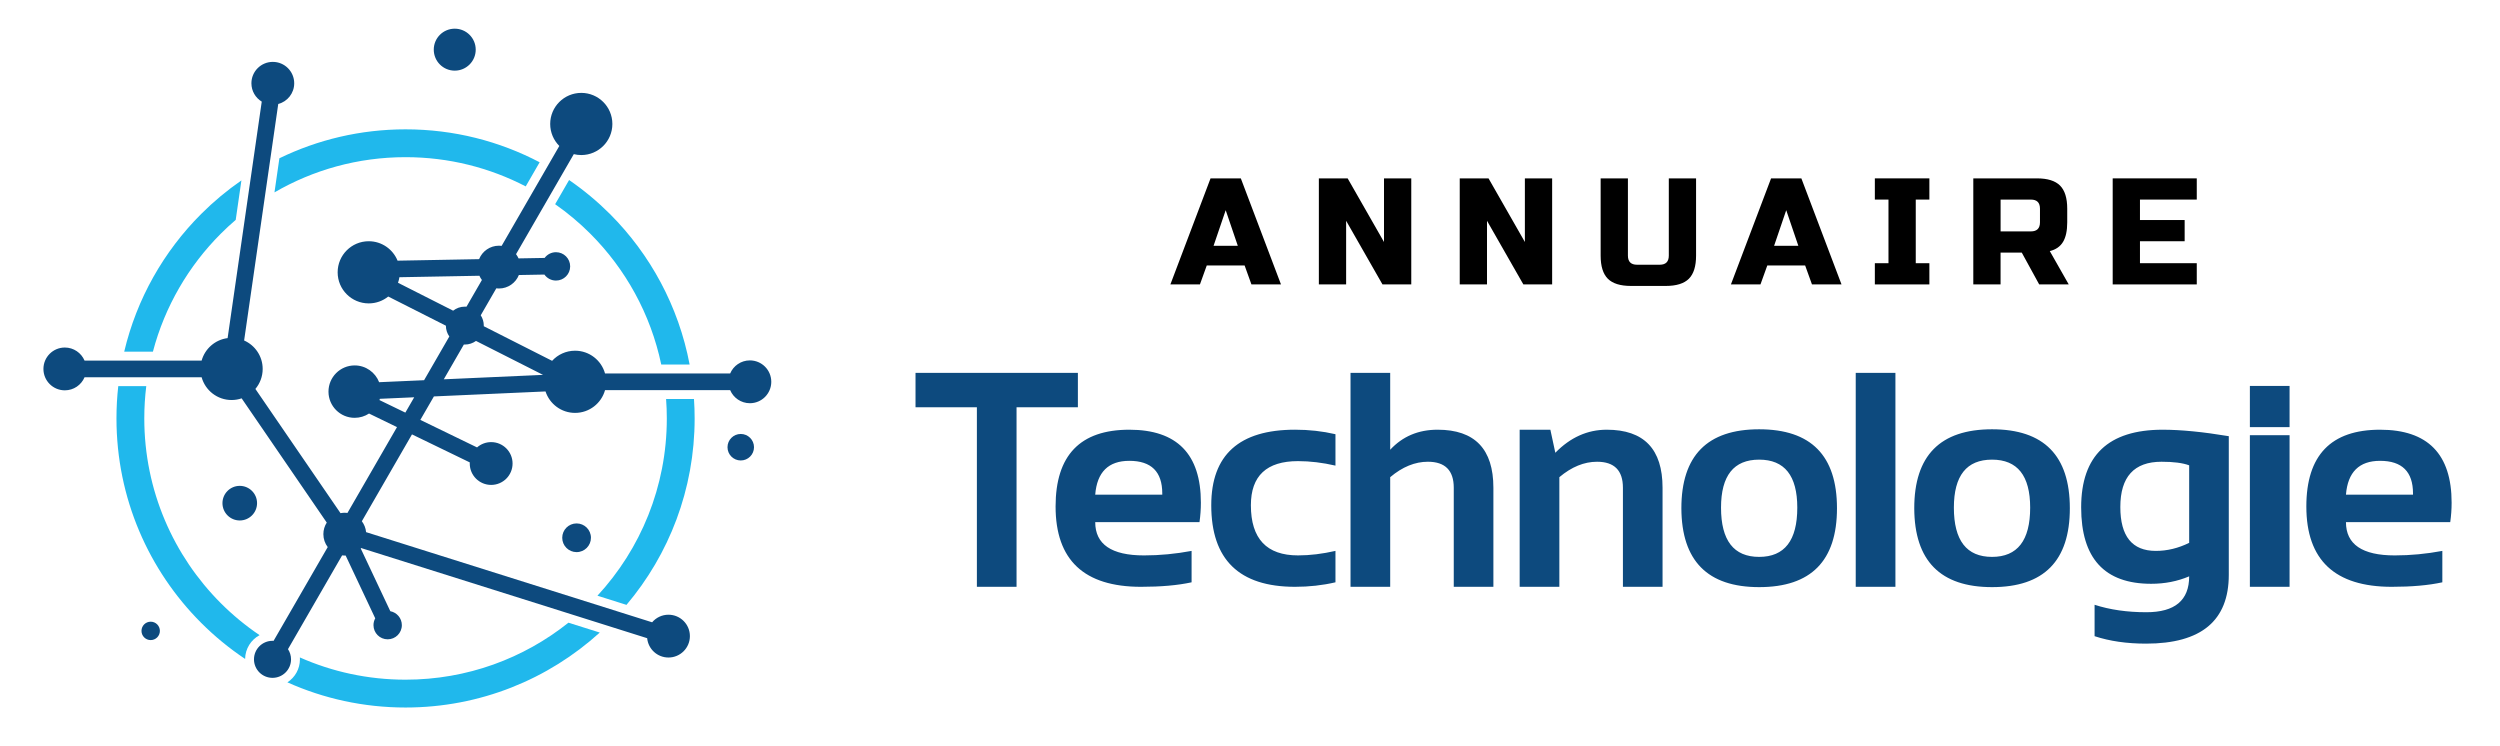
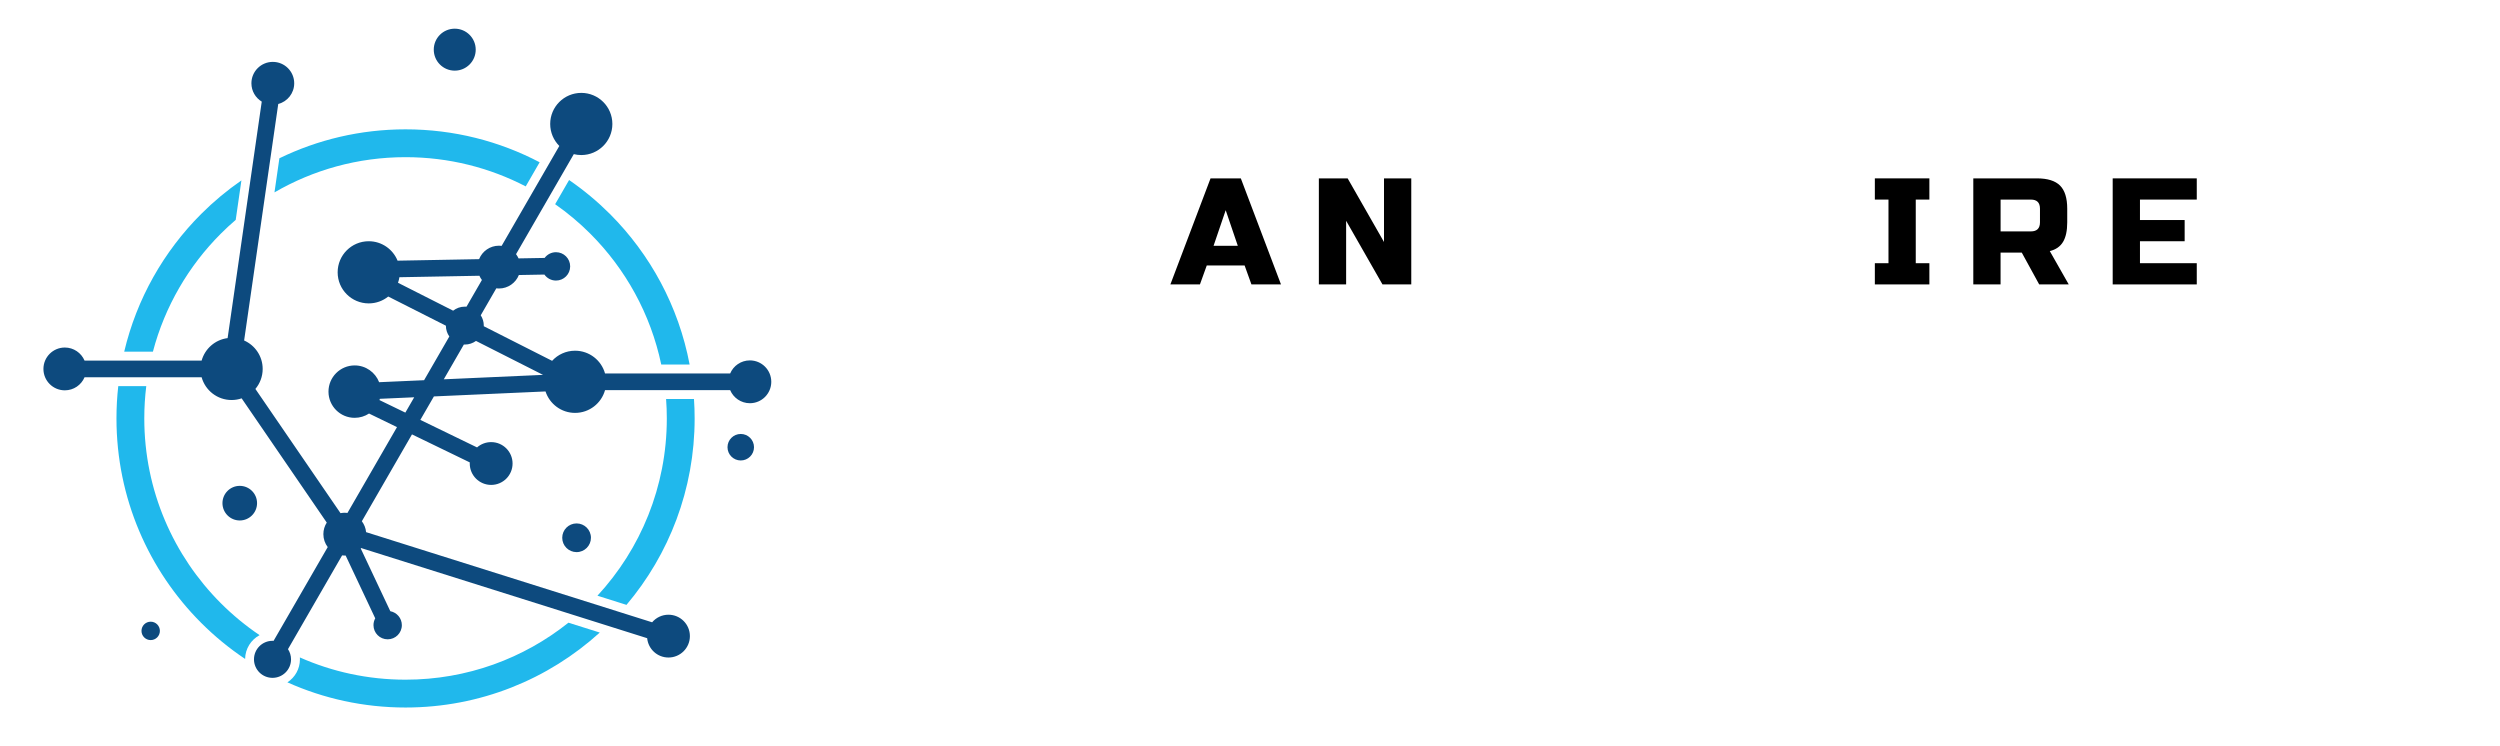
<svg xmlns="http://www.w3.org/2000/svg" version="1.1" id="Calque_1" x="0px" y="0px" width="228.817px" height="68.25px" viewBox="0 0 228.817 68.25" enable-background="new 0 0 228.817 68.25" xml:space="preserve">
-   <path fill-rule="evenodd" clip-rule="evenodd" fill="#0D4A7E" d="M203.994,52.613c0,4.198-2.524,6.297-7.572,6.297  c-1.771,0-3.341-0.229-4.711-0.683v-2.874c1.397,0.454,2.978,0.682,4.74,0.682c2.613,0,3.917-1.091,3.917-3.285  c-1.076,0.459-2.239,0.682-3.478,0.682c-4.272,0-6.408-2.33-6.408-6.996c0-4.736,2.485-7.106,7.46-7.106  c1.674,0,3.692,0.199,6.052,0.592V52.613z M200.368,42.59c-0.594-0.221-1.438-0.328-2.532-0.328c-2.512,0-3.769,1.383-3.769,4.146  c0,2.678,1.084,4.014,3.248,4.014c1.038,0,2.056-0.246,3.053-0.738V42.59z M175.206,46.52c0-4.82,2.374-7.229,7.118-7.229  c4.748,0,7.122,2.41,7.122,7.229c0,4.81-2.374,7.218-7.122,7.218C177.594,53.737,175.224,51.329,175.206,46.52z M178.832,46.464  c0,3.005,1.164,4.506,3.492,4.506c2.326,0,3.491-1.501,3.491-4.506c0-2.93-1.165-4.395-3.491-4.395  C179.996,42.069,178.832,43.534,178.832,46.464z M173.482,34.125v19.584h-3.633V34.125H173.482z M209.557,39.835v13.874h-3.633  V39.835H209.557z M209.557,35.326v3.765h-3.633v-3.765H209.557z M153.891,46.52c0-4.82,2.376-7.229,7.118-7.229  c4.751,0,7.124,2.41,7.124,7.229c0,4.81-2.373,7.218-7.124,7.218C156.281,53.737,153.91,51.329,153.891,46.52z M157.52,46.464  c0,3.005,1.163,4.506,3.489,4.506c2.328,0,3.491-1.501,3.491-4.506c0-2.93-1.163-4.395-3.491-4.395  C158.683,42.069,157.52,43.534,157.52,46.464z M139.09,53.709V39.33h2.81l0.454,2.11c1.374-1.408,2.944-2.11,4.707-2.11  c3.406,0,5.107,1.773,5.107,5.312v9.067h-3.627v-9.067c0-1.584-0.788-2.38-2.368-2.38c-1.179,0-2.328,0.467-3.45,1.412v10.035  H139.09z M123.609,53.709V34.125h3.631v7.039c1.131-1.221,2.574-1.834,4.337-1.834c3.408,0,5.108,1.773,5.108,5.312v9.067h-3.627  v-9.067c0-1.584-0.789-2.38-2.369-2.38c-1.179,0-2.328,0.467-3.449,1.412v10.035H123.609z M122.231,53.297  c-1.188,0.277-2.422,0.412-3.698,0.412c-5.113,0-7.67-2.486-7.67-7.465c0-4.608,2.557-6.915,7.67-6.915  c1.276,0,2.511,0.137,3.698,0.413v2.875c-1.188-0.274-2.328-0.411-3.426-0.411c-2.875,0-4.315,1.346-4.315,4.038  c0,3.063,1.44,4.591,4.315,4.591c1.098,0,2.238-0.141,3.426-0.413V53.297z M100.242,45.273h6.137v-0.107  c0-1.993-1.005-2.988-3.016-2.988C101.447,42.178,100.406,43.211,100.242,45.273z M103.363,39.33c4.365,0,6.549,2.228,6.549,6.682  c0,0.591-0.042,1.187-0.127,1.777h-9.543c0,2.029,1.486,3.046,4.464,3.046c1.453,0,2.902-0.141,4.356-0.413v2.875  c-1.272,0.277-2.814,0.412-4.629,0.412c-5.215,0-7.819-2.449-7.819-7.353C96.615,41.672,98.863,39.33,103.363,39.33z   M214.718,45.273h6.137v-0.107c0-1.993-1.004-2.988-3.015-2.988C215.925,42.178,214.882,43.211,214.718,45.273z M217.84,39.33  c4.365,0,6.549,2.228,6.549,6.682c0,0.591-0.042,1.187-0.127,1.777h-9.544c0,2.029,1.486,3.046,4.464,3.046  c1.453,0,2.902-0.141,4.357-0.413v2.875c-1.272,0.277-2.814,0.412-4.63,0.412c-5.214,0-7.817-2.449-7.817-7.353  C211.092,41.672,213.34,39.33,217.84,39.33z M98.655,34.125v3.148h-5.614v16.436h-3.63V37.273h-5.616v-3.148H98.655z" />
  <path fill="#20B8EC" d="M11.368,32.19c1.147-4.854,3.63-9.191,7.041-12.603c1.132-1.131,2.366-2.161,3.686-3.073l-0.521,3.612  c-0.471,0.403-0.926,0.823-1.364,1.262c-2.943,2.944-5.123,6.652-6.215,10.801H11.368z M22.434,60.309  c-1.449-0.968-2.796-2.074-4.025-3.304c-4.788-4.787-7.749-11.401-7.749-18.708c0-0.998,0.055-1.984,0.164-2.953h2.563  c-0.119,0.968-0.181,1.955-0.181,2.953c0,6.602,2.677,12.581,7.003,16.909c1.085,1.085,2.274,2.067,3.55,2.927  C22.975,58.554,22.447,59.376,22.434,60.309z M54.895,57.895c-4.697,4.263-10.934,6.862-17.776,6.862  c-3.852,0-7.511-0.824-10.813-2.304c0.689-0.447,1.145-1.224,1.145-2.107c0-0.059-0.003-0.117-0.006-0.174  c2.957,1.31,6.229,2.037,9.673,2.037c5.639,0,10.821-1.952,14.909-5.216L54.895,57.895z M63.518,36.52  c0.04,0.588,0.06,1.18,0.06,1.778c0,6.502-2.347,12.458-6.238,17.064l-2.658-0.839c3.94-4.262,6.349-9.963,6.349-16.225  c0-0.598-0.022-1.19-0.066-1.778H63.518z M52.088,16.477c1.34,0.922,2.592,1.966,3.74,3.111c3.683,3.683,6.285,8.449,7.291,13.778  h-2.597c-0.969-4.625-3.275-8.757-6.494-11.977c-0.99-0.99-2.067-1.895-3.218-2.698L52.088,16.477z M37.119,11.838  c4.429,0,8.604,1.089,12.272,3.014l-1.274,2.208c-3.292-1.708-7.033-2.675-10.998-2.675c-4.373,0-8.472,1.174-11.998,3.223  l0.45-3.122C29.061,12.791,32.978,11.838,37.119,11.838z" />
  <path fill-rule="evenodd" clip-rule="evenodd" fill="#0D4A7E" d="M37.911,36.362l-3.144,0.14c-0.011,0.04-0.022,0.078-0.036,0.116  l2.369,1.148L37.911,36.362z M43.566,31.204c-0.287,0.208-0.64,0.332-1.022,0.332c-0.029,0-0.058,0-0.089-0.001l-1.837,3.182  l9.084-0.406L43.566,31.204z M42.544,28.066c0.052,0,0.103,0.002,0.153,0.005l1.411-2.444c-0.091-0.118-0.168-0.249-0.23-0.388  l-7.321,0.135c-0.027,0.175-0.072,0.344-0.129,0.507l5.045,2.554C41.768,28.204,42.14,28.066,42.544,28.066z M13.792,56.901  c0.465,0,0.842,0.377,0.842,0.843c0,0.464-0.377,0.841-0.842,0.841s-0.842-0.377-0.842-0.841  C12.95,57.278,13.326,56.901,13.792,56.901z M41.621,2.625c1.06,0,1.92,0.859,1.92,1.919c0,1.063-0.86,1.922-1.92,1.922  c-1.061,0-1.92-0.86-1.92-1.922C39.701,3.483,40.56,2.625,41.621,2.625z M67.799,39.719c0.67,0,1.213,0.544,1.213,1.212  c0,0.67-0.543,1.214-1.213,1.214s-1.213-0.544-1.213-1.214C66.586,40.263,67.129,39.719,67.799,39.719z M52.773,47.907  c-0.725,0-1.314,0.588-1.314,1.313c0,0.727,0.589,1.314,1.314,1.314c0.726,0,1.314-0.588,1.314-1.314  C54.087,48.495,53.499,47.907,52.773,47.907z M21.944,44.469c0.875,0,1.584,0.709,1.584,1.582c0,0.875-0.709,1.586-1.584,1.586  c-0.874,0-1.583-0.711-1.583-1.586C20.361,45.178,21.07,44.469,21.944,44.469z M22.344,31.164c1,0.44,1.698,1.441,1.698,2.603  c0,0.697-0.251,1.336-0.667,1.831l7.791,11.369c0.126-0.024,0.257-0.037,0.392-0.037c0.082,0,0.164,0.005,0.245,0.016l4.533-7.854  l-2.56-1.243c-0.377,0.248-0.829,0.393-1.314,0.393c-1.324,0-2.397-1.074-2.397-2.398c0-1.324,1.074-2.398,2.397-2.398  c1.021,0,1.892,0.639,2.238,1.535l4.116-0.182l2.31-4.001c-0.198-0.279-0.314-0.62-0.314-0.988l-5.277-2.67  c-0.488,0.394-1.109,0.629-1.786,0.629c-1.571,0-2.845-1.273-2.845-2.845c0-1.571,1.274-2.845,2.845-2.845  c1.194,0,2.217,0.736,2.639,1.779l7.462-0.139c0.289-0.722,0.995-1.232,1.82-1.232c0.083,0,0.164,0.004,0.244,0.015l5.279-9.143  c-0.515-0.515-0.835-1.228-0.835-2.013c0-1.572,1.276-2.845,2.846-2.845c1.571,0,2.845,1.273,2.845,2.845  c0,1.569-1.274,2.845-2.845,2.845c-0.236,0-0.467-0.029-0.686-0.083l-5.286,9.154c0.09,0.12,0.168,0.25,0.229,0.388l2.386-0.043  c0.236-0.317,0.615-0.524,1.042-0.524c0.716,0,1.297,0.582,1.297,1.298c0,0.717-0.581,1.298-1.297,1.298  c-0.438,0-0.825-0.217-1.061-0.549l-2.338,0.043c-0.289,0.722-0.995,1.233-1.82,1.233c-0.083,0-0.165-0.006-0.245-0.015  l-1.424,2.466c0.177,0.272,0.279,0.597,0.279,0.945l-0.001,0.057l6.255,3.167c0.521-0.57,1.269-0.926,2.102-0.926  c1.305,0,2.407,0.879,2.741,2.082H66.83c0.297-0.704,0.994-1.196,1.804-1.196c1.083,0,1.959,0.877,1.959,1.96  c0,1.081-0.876,1.959-1.959,1.959c-0.811,0-1.507-0.495-1.804-1.196H55.377c-0.334,1.2-1.436,2.082-2.741,2.082  c-1.264,0-2.334-0.823-2.706-1.963l-10.216,0.456l-1.242,2.148l5.191,2.519c0.345-0.302,0.796-0.486,1.291-0.486  c1.083,0,1.96,0.878,1.96,1.959c0,1.083-0.877,1.959-1.96,1.959c-1.082,0-1.959-0.876-1.959-1.959c0-0.034,0-0.066,0.003-0.102  l-5.29-2.564l-4.589,7.949c0.214,0.283,0.354,0.626,0.389,0.999l26.18,8.251c0.36-0.426,0.896-0.694,1.495-0.694  c1.083,0,1.961,0.876,1.961,1.959c0,1.081-0.878,1.959-1.961,1.959c-1.017,0-1.854-0.774-1.95-1.769l-26.184-8.252l-0.033,0.038  l2.708,5.744c0.602,0.115,1.056,0.643,1.056,1.276c0,0.718-0.581,1.297-1.299,1.297c-0.716,0-1.297-0.579-1.297-1.297  c0-0.227,0.058-0.438,0.16-0.624l-2.707-5.745h-0.08c-0.083,0-0.165-0.005-0.245-0.015l-4.954,8.581  c0.177,0.268,0.279,0.588,0.279,0.932c0,0.938-0.759,1.695-1.695,1.695c-0.937,0-1.696-0.758-1.696-1.695  c0-0.937,0.759-1.695,1.696-1.695c0.032,0,0.065,0,0.098,0.003l4.955-8.581c-0.25-0.33-0.398-0.738-0.398-1.184  c0-0.39,0.114-0.752,0.31-1.059l-7.79-11.371c-0.289,0.1-0.599,0.153-0.921,0.153c-1.307,0-2.408-0.88-2.741-2.082H7.738  c-0.297,0.703-0.994,1.195-1.804,1.195c-1.083,0-1.959-0.876-1.959-1.959c0-1.081,0.876-1.959,1.959-1.959  c0.811,0,1.507,0.495,1.804,1.195h10.717c0.303-1.086,1.234-1.912,2.378-2.057l3.124-21.645c-0.567-0.344-0.946-0.967-0.946-1.678  c0-1.081,0.877-1.959,1.959-1.959c1.083,0,1.959,0.878,1.959,1.959c0,0.911-0.622,1.676-1.462,1.895L22.344,31.164z" />
  <g>
    <path d="M109.826,26.032h-2.704l3.675-9.706h2.772l3.675,9.706h-2.704l-0.624-1.733h-3.466L109.826,26.032z M111.074,22.497h2.218   l-1.108-3.259L111.074,22.497z" />
    <path d="M129.169,26.032h-2.635l-3.327-5.824v5.824h-2.496v-9.706h2.635l3.327,5.824v-5.824h2.496V26.032z" />
-     <path d="M142.063,26.032h-2.635l-3.327-5.824v5.824h-2.496v-9.706h2.635l3.327,5.824v-5.824h2.496V26.032z" />
-     <path d="M152.74,16.326h2.496v7.072c0,0.97-0.22,1.675-0.658,2.114c-0.439,0.439-1.145,0.659-2.115,0.659h-3.188   c-0.971,0-1.676-0.22-2.115-0.659c-0.438-0.439-0.658-1.144-0.658-2.114v-7.072h2.496v7.072c0,0.554,0.277,0.832,0.832,0.832h2.079   c0.555,0,0.832-0.277,0.832-0.832V16.326z" />
-     <path d="M161.13,26.032h-2.704l3.675-9.706h2.772l3.675,9.706h-2.704l-0.624-1.733h-3.466L161.13,26.032z M162.378,22.497h2.218   l-1.108-3.259L162.378,22.497z" />
-     <path d="M176.59,26.032h-4.991v-1.941h1.248v-5.824h-1.248v-1.941h4.991v1.941h-1.247v5.824h1.247V26.032z" />
+     <path d="M176.59,26.032h-4.991v-1.941h1.248v-5.824h-1.248v-1.941h4.991v1.941h-1.247v5.824h1.247z" />
    <path d="M180.611,16.326h5.823c0.971,0,1.676,0.22,2.115,0.659c0.438,0.439,0.658,1.144,0.658,2.114v1.248   c0,0.768-0.127,1.364-0.381,1.789c-0.255,0.425-0.659,0.708-1.214,0.846l1.733,3.05h-2.704l-1.595-2.912h-1.94v2.912h-2.496V16.326   z M186.712,19.099c0-0.555-0.277-0.832-0.832-0.832h-2.772v2.912h2.772c0.555,0,0.832-0.277,0.832-0.832V19.099z" />
    <path d="M201.063,26.032h-7.695v-9.706h7.695v1.941h-5.199v1.872h4.09v1.941h-4.09v2.01h5.199V26.032z" />
  </g>
</svg>